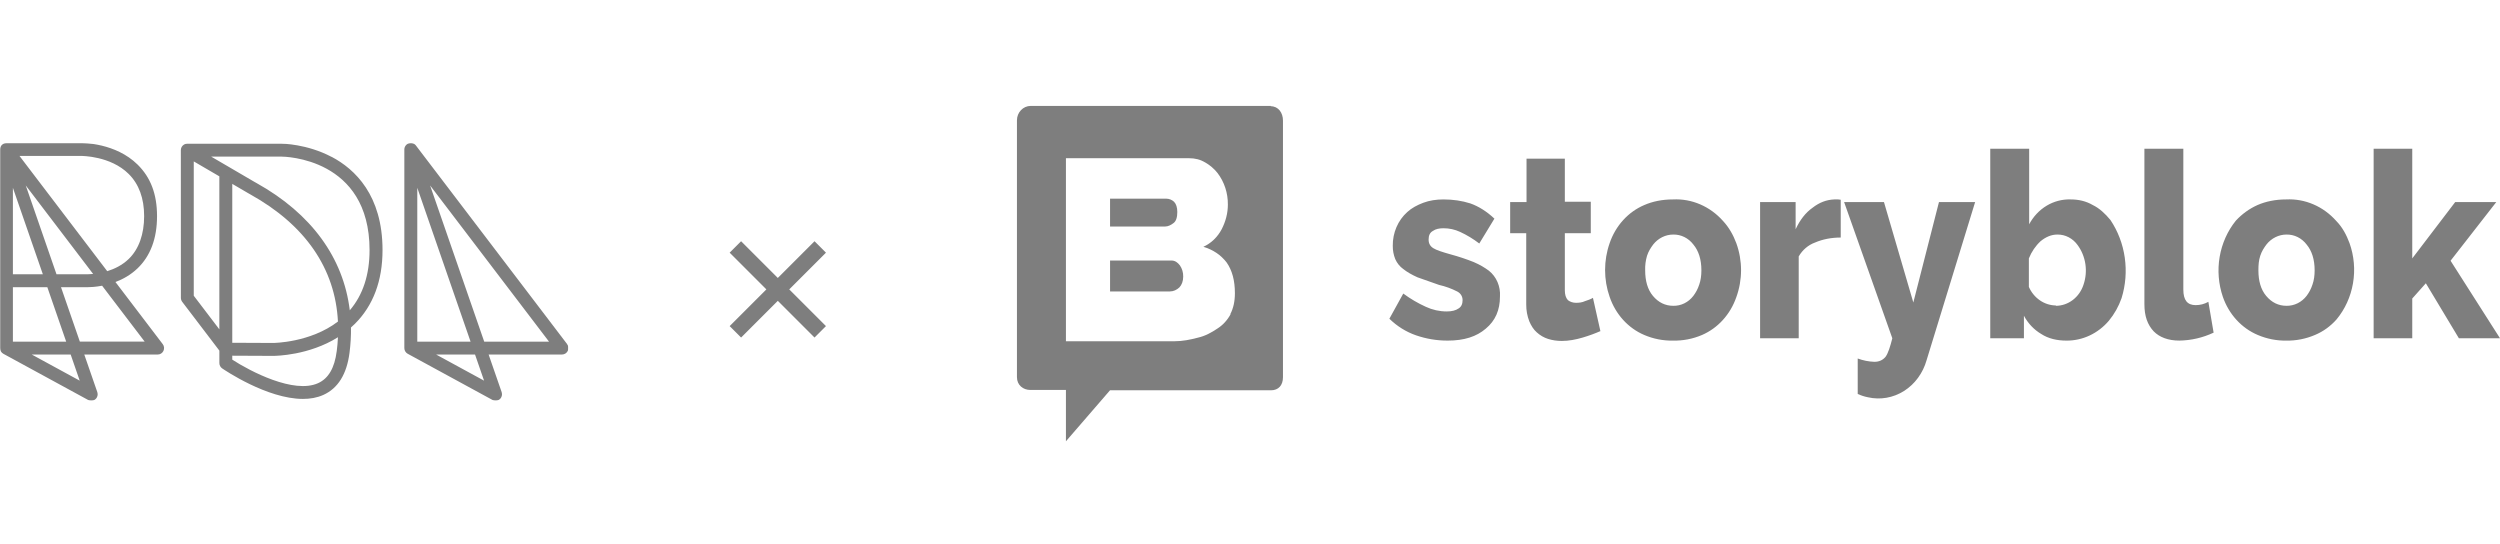
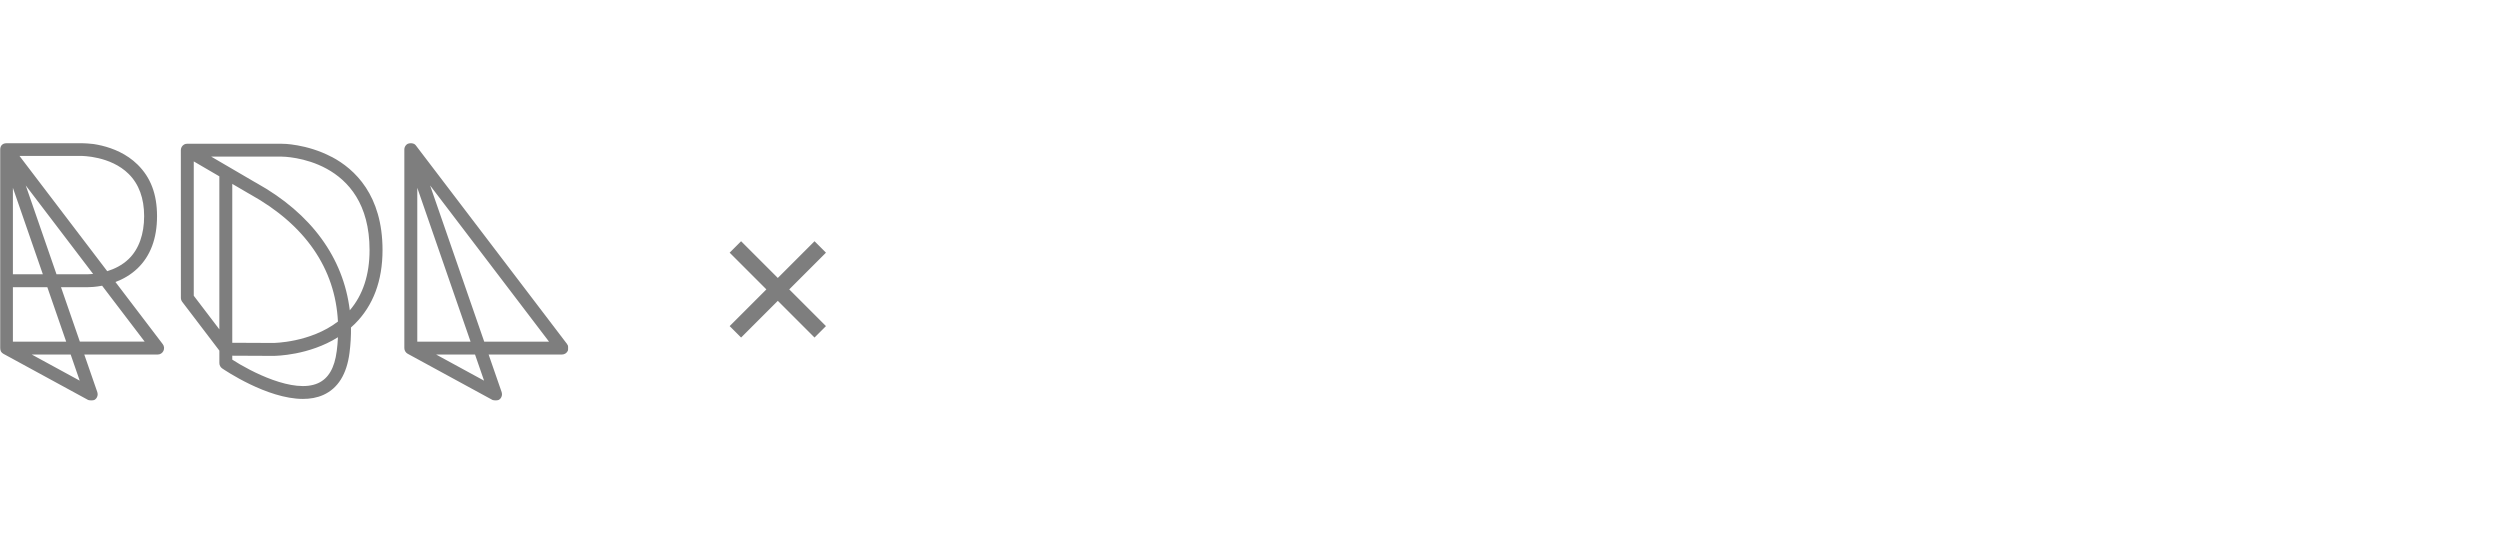
<svg xmlns="http://www.w3.org/2000/svg" fill="none" viewBox="0 0 1416 308" height="308" width="1416">
  <g clip-path="url(#clip0_3000_53)">
    <mask height="146" width="322" y="81" x="0" maskUnits="userSpaceOnUse" style="mask-type:luminance" id="mask0_3000_53">
-       <path fill="white" d="M322 81H0V227H322V81Z" />
+       <path fill="white" d="M322 81H0V227H322Z" />
    </mask>
    <g mask="url(#mask0_3000_53)">
      <path fill="#7E7E7E" d="M187.826 88.868C173.772 81.466 159.878 81.373 159.267 81.373H106.08C105.788 81.373 105.496 81.413 105.23 81.479C105.151 81.493 105.084 81.519 105.018 81.546C104.805 81.612 104.592 81.692 104.393 81.799C104.354 81.825 104.3 81.825 104.26 81.852C104.234 81.865 104.207 81.892 104.181 81.919C103.928 82.065 103.703 82.238 103.503 82.438C103.503 82.438 103.503 82.451 103.49 82.451C103.291 82.651 103.131 82.877 102.985 83.103C102.945 83.17 102.906 83.25 102.866 83.316C102.76 83.503 102.68 83.703 102.613 83.915C102.587 83.995 102.56 84.062 102.547 84.142C102.48 84.421 102.428 84.714 102.428 85.007L102.454 168.717C102.454 169.516 102.72 170.301 103.198 170.941L124.252 198.591V205.646C124.252 206.858 124.85 207.989 125.846 208.668C127.068 209.507 151.31 225.961 171.593 225.948C175.672 225.948 179.577 225.283 183.11 223.698C191.412 219.971 196.406 211.956 197.961 199.856C198.585 194.97 198.864 190.164 198.797 185.478C199.541 184.812 200.286 184.133 201.003 183.428C211.39 173.084 216.663 159.025 216.663 141.626C216.663 110.541 200.989 95.764 187.852 88.841L187.826 88.868ZM109.733 91.41L124.238 99.877V186.543L109.746 167.506V91.41H109.733ZM131.558 194.144V104.151C135.848 106.654 139.248 108.65 140.364 109.303C140.71 109.502 141.188 109.769 141.772 110.101C172.975 127.461 189.885 152.143 191.412 182.123C175.711 194.118 155.043 194.251 154.631 194.251L131.571 194.144H131.558ZM190.708 198.95C189.486 208.469 186.019 214.393 180.121 217.042C166.439 223.192 141.825 210.359 131.558 203.703V201.466L154.578 201.573H154.67C156.358 201.573 174.941 201.32 191.412 191.016C191.293 193.625 191.067 196.275 190.721 198.95H190.708ZM198.12 175.773C194.52 146.046 176.349 120.965 145.306 103.685C144.775 103.392 144.349 103.152 144.044 102.979C142.476 102.061 136.446 98.533 129.724 94.606L119.589 88.695H159.24C161.285 88.695 209.318 89.44 209.318 141.652C209.318 155.644 205.545 167.106 198.107 175.773H198.12ZM65.407 159.731C69.591 158.147 73.988 155.737 77.853 152.05C85.212 145.02 88.945 135.049 88.945 122.429C88.945 109.809 85.252 100.45 77.973 93.261C65.433 80.867 46.877 81.013 46.146 81H3.653C3.427 81 3.201 81.027 2.975 81.067C2.909 81.067 2.856 81.093 2.789 81.12C2.696 81.146 2.59 81.16 2.497 81.2C2.484 81.2 2.471 81.2 2.457 81.213C2.418 81.226 2.378 81.253 2.338 81.266C2.271 81.293 2.205 81.32 2.139 81.359C2.059 81.399 1.979 81.426 1.913 81.466C1.846 81.506 1.793 81.532 1.74 81.572C1.687 81.599 1.634 81.639 1.581 81.679C1.528 81.719 1.461 81.759 1.408 81.812C1.342 81.865 1.288 81.919 1.222 81.972C1.196 81.998 1.169 82.012 1.142 82.038C1.116 82.052 1.103 82.078 1.076 82.092C1.036 82.132 0.996 82.185 0.956 82.225C0.903 82.291 0.85 82.345 0.797 82.411C0.757 82.464 0.704 82.531 0.664 82.584C0.638 82.624 0.611 82.664 0.584 82.717C0.545 82.784 0.505 82.85 0.465 82.917C0.425 82.997 0.385 83.077 0.345 83.157C0.319 83.21 0.292 83.263 0.266 83.316C0.252 83.37 0.226 83.41 0.213 83.463C0.173 83.569 0.146 83.676 0.12 83.796C0.106 83.849 0.08 83.915 0.066 83.969C0.066 83.995 0.066 84.022 0.053 84.049C0.013 84.248 0 84.461 0 84.661V197.166C0 197.473 0.053 197.765 0.12 198.058C0.133 198.138 0.173 198.218 0.186 198.285C0.252 198.498 0.345 198.711 0.452 198.897C0.491 198.963 0.518 199.03 0.558 199.097C0.717 199.337 0.89 199.576 1.089 199.776C1.116 199.802 1.156 199.829 1.182 199.856C1.368 200.029 1.581 200.175 1.793 200.308C1.833 200.335 1.86 200.362 1.886 200.375L49.932 226.547C50.476 226.84 51.074 226.987 51.672 226.987C52.522 226.987 53.359 226.694 54.036 226.121C55.192 225.149 55.617 223.552 55.126 222.128L47.74 200.814H89.29C90.685 200.814 91.947 200.029 92.558 198.777C93.169 197.526 93.036 196.035 92.186 194.93L65.38 159.718L65.407 159.731ZM46.186 88.322C46.306 88.349 62.551 88.255 72.885 98.519C78.69 104.284 81.639 112.325 81.639 122.442C81.639 132.56 78.69 141.12 72.859 146.725C69.166 150.266 64.756 152.356 60.731 153.594L11.038 88.322H46.186ZM7.306 162.66H26.806L37.485 193.506H7.306V162.66ZM7.306 155.338V106.374L24.269 155.351H7.306V155.338ZM14.585 105.043L52.748 155.165C50.397 155.391 48.883 155.338 48.843 155.338C48.789 155.338 48.723 155.338 48.67 155.338H31.999L14.585 105.043ZM45.15 215.604L18.025 200.827H40.036L45.15 215.604ZM45.23 193.506L34.55 162.66H48.603C48.763 162.66 49.042 162.673 49.454 162.673C50.941 162.673 54.023 162.554 57.836 161.835L81.945 193.492H45.23V193.506ZM321.256 194.943L235.592 82.438C235.592 82.438 235.553 82.398 235.539 82.371C235.499 82.318 235.446 82.265 235.406 82.212C235.313 82.105 235.221 82.012 235.114 81.919C235.074 81.879 235.021 81.839 234.968 81.799C234.848 81.706 234.742 81.626 234.609 81.546C234.556 81.519 234.516 81.493 234.463 81.466C234.33 81.399 234.197 81.333 234.065 81.28C234.012 81.253 233.959 81.24 233.905 81.213C233.773 81.16 233.627 81.12 233.48 81.093C233.427 81.093 233.374 81.067 233.308 81.053C233.148 81.027 233.002 81.013 232.843 81C232.789 81 232.75 81 232.697 81C232.298 81 231.9 81.053 231.514 81.186C231.501 81.186 231.488 81.186 231.474 81.2C231.408 81.226 231.341 81.253 231.275 81.28C231.156 81.333 231.023 81.386 230.917 81.453C230.85 81.493 230.784 81.532 230.718 81.586C230.611 81.652 230.518 81.719 230.412 81.799C230.345 81.852 230.292 81.905 230.226 81.959C230.133 82.038 230.053 82.118 229.973 82.212C229.921 82.278 229.867 82.331 229.814 82.398C229.748 82.491 229.668 82.584 229.615 82.691C229.575 82.757 229.522 82.837 229.482 82.904C229.429 83.01 229.376 83.117 229.323 83.223C229.296 83.303 229.256 83.37 229.229 83.45C229.19 83.569 229.15 83.703 229.123 83.836C229.11 83.902 229.083 83.969 229.07 84.035C229.03 84.235 229.017 84.448 229.017 84.648V197.153C229.017 197.459 229.07 197.752 229.137 198.045C229.15 198.125 229.19 198.205 229.203 198.271C229.27 198.484 229.362 198.697 229.469 198.883C229.509 198.95 229.535 199.017 229.575 199.083C229.734 199.323 229.907 199.563 230.106 199.762C230.133 199.789 230.173 199.815 230.199 199.842C230.385 200.015 230.598 200.162 230.81 200.295C230.85 200.321 230.877 200.348 230.903 200.362L278.949 226.534C279.493 226.827 280.091 226.973 280.689 226.973C281.539 226.973 282.376 226.68 283.054 226.108C284.209 225.136 284.634 223.539 284.142 222.114L276.757 200.801H318.307C319.702 200.801 320.964 200.015 321.575 198.764C322.186 197.513 322.053 196.021 321.203 194.916L321.256 194.943ZM266.529 193.506H236.35V106.374L266.529 193.506ZM274.18 215.604L247.056 200.827H269.066L274.18 215.604ZM274.26 193.506L243.616 105.056L310.962 193.506H274.247H274.26Z" />
    </g>
  </g>
  <path fill="#7E7E7E" d="M461.341 191.182L413.273 143.114L419.75 136.636L467.818 184.705L461.341 191.182ZM419.75 191.182L413.273 184.705L461.341 136.636L467.818 143.114L419.75 191.182Z" />
  <g clip-path="url(#clip1_3000_53)">
-     <path fill="#7E7E7E" d="M820.014 192.917C813.895 192.944 807.811 191.93 801.989 189.912C796.405 187.971 791.274 184.772 786.941 180.53L794.814 166.266C798.823 169.227 803.103 171.742 807.589 173.772C811.342 175.522 815.394 176.418 819.488 176.402C822.282 176.402 824.561 175.838 826.136 174.71C827.71 173.772 828.409 172.085 828.409 170.019C828.409 168.142 827.538 166.266 825.437 165.137C822.149 163.447 818.682 162.187 815.113 161.384L802.86 157.067C799.538 155.565 796.916 154.062 794.814 152.376C792.846 150.979 791.273 149.029 790.268 146.74C789.316 144.371 788.84 141.814 788.87 139.234C788.819 135.588 789.531 131.976 790.954 128.663C792.377 125.35 794.475 122.42 797.093 120.089C799.538 117.838 802.688 116.146 806.186 114.834C809.69 113.521 813.538 112.957 817.564 112.957C822.992 112.957 828.06 113.705 832.784 115.208C837.513 116.9 842.06 119.715 846.434 123.842L837.862 137.922C834.475 135.323 830.837 133.121 827.012 131.354C824.031 129.967 820.813 129.262 817.564 129.282C815.29 129.282 813.189 129.662 811.614 130.79C809.862 131.728 809.164 133.415 809.164 135.671C809.164 137.916 810.04 139.424 811.786 140.547C813.538 141.675 817.037 142.803 821.761 144.116C826.146 145.301 830.467 146.74 834.713 148.433C838.206 149.929 841.012 151.622 843.285 153.314C847.584 156.71 849.965 162.236 849.583 167.952C849.583 175.648 846.961 181.652 841.533 186.159C836.288 190.666 829.285 192.917 820.014 192.917ZM906.626 187.472C903.654 188.79 900.155 190.102 896.307 191.23C892.454 192.353 888.606 193.107 884.581 193.107C881.781 193.107 879.33 192.733 876.879 191.979C874.498 191.233 872.293 189.954 870.409 188.226C868.657 186.723 867.259 184.473 866.206 182.032C865.022 179.001 864.428 175.744 864.459 172.459V132.102H855.355V114.459H864.626V89.863H886.322V114.269H901.021V132.097H886.322V164.383C886.322 166.824 886.849 168.701 888.074 170.013C889.299 170.951 890.874 171.51 892.626 171.51C894.373 171.51 896.119 171.325 897.699 170.577C899.446 170.013 901.021 169.449 902.246 168.701L906.449 187.466H906.621L906.626 187.472ZM947.573 192.917C942.004 193.022 936.472 191.938 931.299 189.728C926.795 187.816 922.72 184.903 919.342 181.183C915.963 177.462 913.359 173.018 911.699 168.142C908.261 158.34 908.261 147.534 911.699 137.732C913.359 132.856 915.963 128.412 919.342 124.691C922.72 120.971 926.795 118.059 931.299 116.146C936.029 114.085 941.446 112.957 947.573 112.957C952.839 112.692 958.097 113.645 962.989 115.75C967.881 117.856 972.292 121.065 975.922 125.16C979.243 128.723 981.694 133.041 983.446 137.732C987.027 147.569 987.027 158.489 983.446 168.326C981.777 173.145 979.187 177.538 975.843 181.224C972.498 184.91 968.473 187.808 964.023 189.734C958.795 191.968 953.201 193.047 947.573 192.917ZM931.826 153.124C931.826 159.134 933.223 164.009 936.201 167.578C939.35 171.331 943.198 173.208 947.75 173.208C949.92 173.252 952.071 172.769 954.04 171.793C956.01 170.818 957.748 169.377 959.122 167.578C960.519 165.702 961.573 163.825 962.449 161.194C963.319 158.754 963.669 155.939 963.669 153.124C963.669 146.93 962.094 142.049 959.122 138.486C957.748 136.686 956.011 135.244 954.041 134.267C952.071 133.291 949.92 132.807 947.75 132.851C945.585 132.846 943.445 133.348 941.48 134.321C939.514 135.294 937.772 136.716 936.373 138.486C934.975 140.363 933.75 142.239 932.879 144.864C932.089 147.532 931.733 150.326 931.826 153.124ZM1042.59 134.543C1037.34 134.543 1032.44 135.481 1028.06 137.358C1024.21 138.752 1020.93 141.541 1018.79 145.244V191.605H996.914V114.459H1017.04V129.852C1019.49 124.596 1022.64 120.469 1026.66 117.648C1030.51 114.644 1034.54 113.141 1038.91 112.957H1041.19L1042.59 113.141L1042.59 134.543ZM1052.21 203.054C1055.25 204.188 1058.44 204.821 1061.66 204.93C1064.29 204.93 1066.39 203.992 1067.96 202.11C1069.36 200.239 1070.59 196.486 1071.81 191.605L1044.51 114.459H1067.08L1083.71 171.331L1098.23 114.459H1118.71L1091.23 203.992C1089.16 211.322 1084.59 217.552 1078.44 221.445C1072.28 225.339 1064.98 226.612 1057.99 225.014C1056 224.623 1054.06 223.993 1052.21 223.137V203.054ZM1170.5 192.923C1165.07 192.923 1160.18 191.789 1156.15 189.164C1152.06 186.752 1148.67 183.179 1146.35 178.837V191.605H1127.28V84.239H1149.32V127.037C1151.67 122.63 1155.09 118.99 1159.22 116.51C1163.35 114.029 1168.04 112.801 1172.77 112.957C1177.32 112.957 1181.52 113.895 1185.37 116.146C1189.22 118.023 1192.37 121.027 1195.34 124.596C1199.59 130.919 1202.38 138.231 1203.47 145.931C1204.57 153.631 1203.94 161.5 1201.65 168.89C1200 173.576 1197.57 177.902 1194.47 181.658C1191.44 185.229 1187.73 188.077 1183.6 190.017C1179.47 191.957 1175.01 192.95 1170.5 192.923ZM1164.37 173.208C1167.84 173.214 1171.22 172.059 1174.04 169.905C1176.87 167.751 1178.99 164.705 1180.12 161.194C1181.38 157.476 1181.74 153.474 1181.16 149.567C1180.58 145.659 1179.08 141.975 1176.8 138.86C1175.45 136.955 1173.7 135.418 1171.69 134.373C1169.69 133.329 1167.48 132.807 1165.25 132.851C1161.93 132.851 1158.78 134.169 1155.8 136.609C1152.92 139.279 1150.65 142.616 1149.15 146.366V162.513C1150.53 165.64 1152.71 168.286 1155.44 170.146C1158.16 172.006 1161.32 173.003 1164.55 173.023L1164.37 173.208ZM1214.77 84.239H1236.64V164.003C1236.64 170.013 1238.92 172.828 1243.64 172.828C1246.14 172.833 1248.6 172.195 1250.82 170.951L1253.79 188.41C1247.66 191.288 1241.06 192.818 1234.37 192.911C1228.07 192.911 1223.17 191.035 1219.84 187.656C1216.34 183.903 1214.59 179.021 1214.59 172.264V84.239H1214.77ZM1295.08 192.917C1289.52 193.022 1283.98 191.938 1278.81 189.728C1274.28 187.827 1270.18 184.922 1266.77 181.201C1263.36 177.481 1260.72 173.031 1259.03 168.142C1256.55 160.898 1255.92 153.074 1257.21 145.483C1258.51 137.891 1261.67 130.808 1266.39 124.97C1269.89 121.193 1274.05 118.194 1278.64 116.146C1283.36 114.085 1288.79 112.957 1294.91 112.957C1300.17 112.692 1305.43 113.645 1310.32 115.75C1315.22 117.856 1319.63 121.065 1323.26 125.16C1326.76 128.723 1329.03 133.041 1330.78 137.732C1333.36 144.96 1334.04 152.807 1332.74 160.419C1331.45 168.032 1328.22 175.117 1323.43 180.904C1320.01 184.782 1315.82 187.796 1311.18 189.728C1306.01 191.938 1300.48 193.022 1294.91 192.917H1295.08ZM1279.16 153.124C1279.16 159.134 1280.56 164.009 1283.54 167.578C1286.68 171.331 1290.53 173.208 1295.08 173.208C1297.25 173.239 1299.4 172.749 1301.37 171.775C1303.34 170.801 1305.07 169.367 1306.46 167.578C1307.85 165.702 1308.91 163.825 1309.78 161.194C1310.66 158.754 1311.01 155.939 1311.01 153.124C1311.01 146.93 1309.43 142.049 1306.46 138.486C1305.08 136.686 1303.35 135.244 1301.38 134.267C1299.41 133.291 1297.25 132.807 1295.08 132.851C1292.92 132.847 1290.78 133.349 1288.82 134.322C1286.85 135.296 1285.11 136.717 1283.71 138.486C1282.32 140.363 1281.08 142.239 1280.21 144.864C1279.34 147.494 1279.16 150.119 1279.16 153.124ZM1392.72 191.605L1374 160.446L1366.3 169.08V191.605H1344.43V84.239H1366.3V146.366L1390.62 114.459H1413.89L1388 147.679L1416 191.599H1392.72L1392.72 191.605Z" />
-     <path fill="#7E7E7E" d="M663.483 147.558H628.738V165.068H662.65C664.654 165.068 666.492 164.193 667.997 162.795C669.33 161.39 670.168 159.289 670.168 156.664C670.214 154.405 669.569 152.191 668.33 150.361C666.992 148.606 665.487 147.558 663.483 147.558ZM664.654 126.364C666.159 125.316 666.825 123.036 666.825 120.06C666.825 117.436 666.159 115.507 664.987 114.281C663.778 113.168 662.24 112.548 660.645 112.531H628.732V128.292H659.979C661.645 128.292 663.316 127.417 664.654 126.364Z" />
-     <path fill="#7E7E7E" d="M719.907 59.988H583.803C579.466 59.988 576 63.69 576 68.133V213.651C576 218.101 579.466 220.875 583.631 220.875H603.742V249.944L628.711 221.059H719.912C724.072 221.059 726.673 218.285 726.673 213.657V68.317C726.673 63.874 724.072 60.172 719.74 60.172L719.902 59.988H719.907ZM697.029 177.922C695.242 181.282 692.674 184.09 689.575 186.073C686.28 188.289 682.642 190.332 678.477 191.253C674.317 192.364 669.808 193.291 665.127 193.291H603.742V89.61H673.446C676.913 89.61 679.858 90.352 682.636 92.016C685.232 93.501 687.661 95.533 689.569 97.945C693.452 102.998 695.541 109.36 695.465 115.904C695.465 120.717 694.25 125.345 691.993 129.788C689.654 134.261 685.997 137.777 681.594 139.787C687.14 141.451 691.477 144.415 694.766 148.669C697.889 153.113 699.452 158.857 699.452 166.076C699.452 170.704 698.582 174.595 696.851 177.922H697.023H697.029Z" />
-   </g>
+     </g>
  <defs>
    <clipPath id="clip0_3000_53">
      <rect transform="translate(0 81)" fill="white" height="146" width="322" />
    </clipPath>
    <clipPath id="clip1_3000_53">
      <rect transform="translate(576 59)" fill="white" height="191" width="840" />
    </clipPath>
  </defs>
</svg>